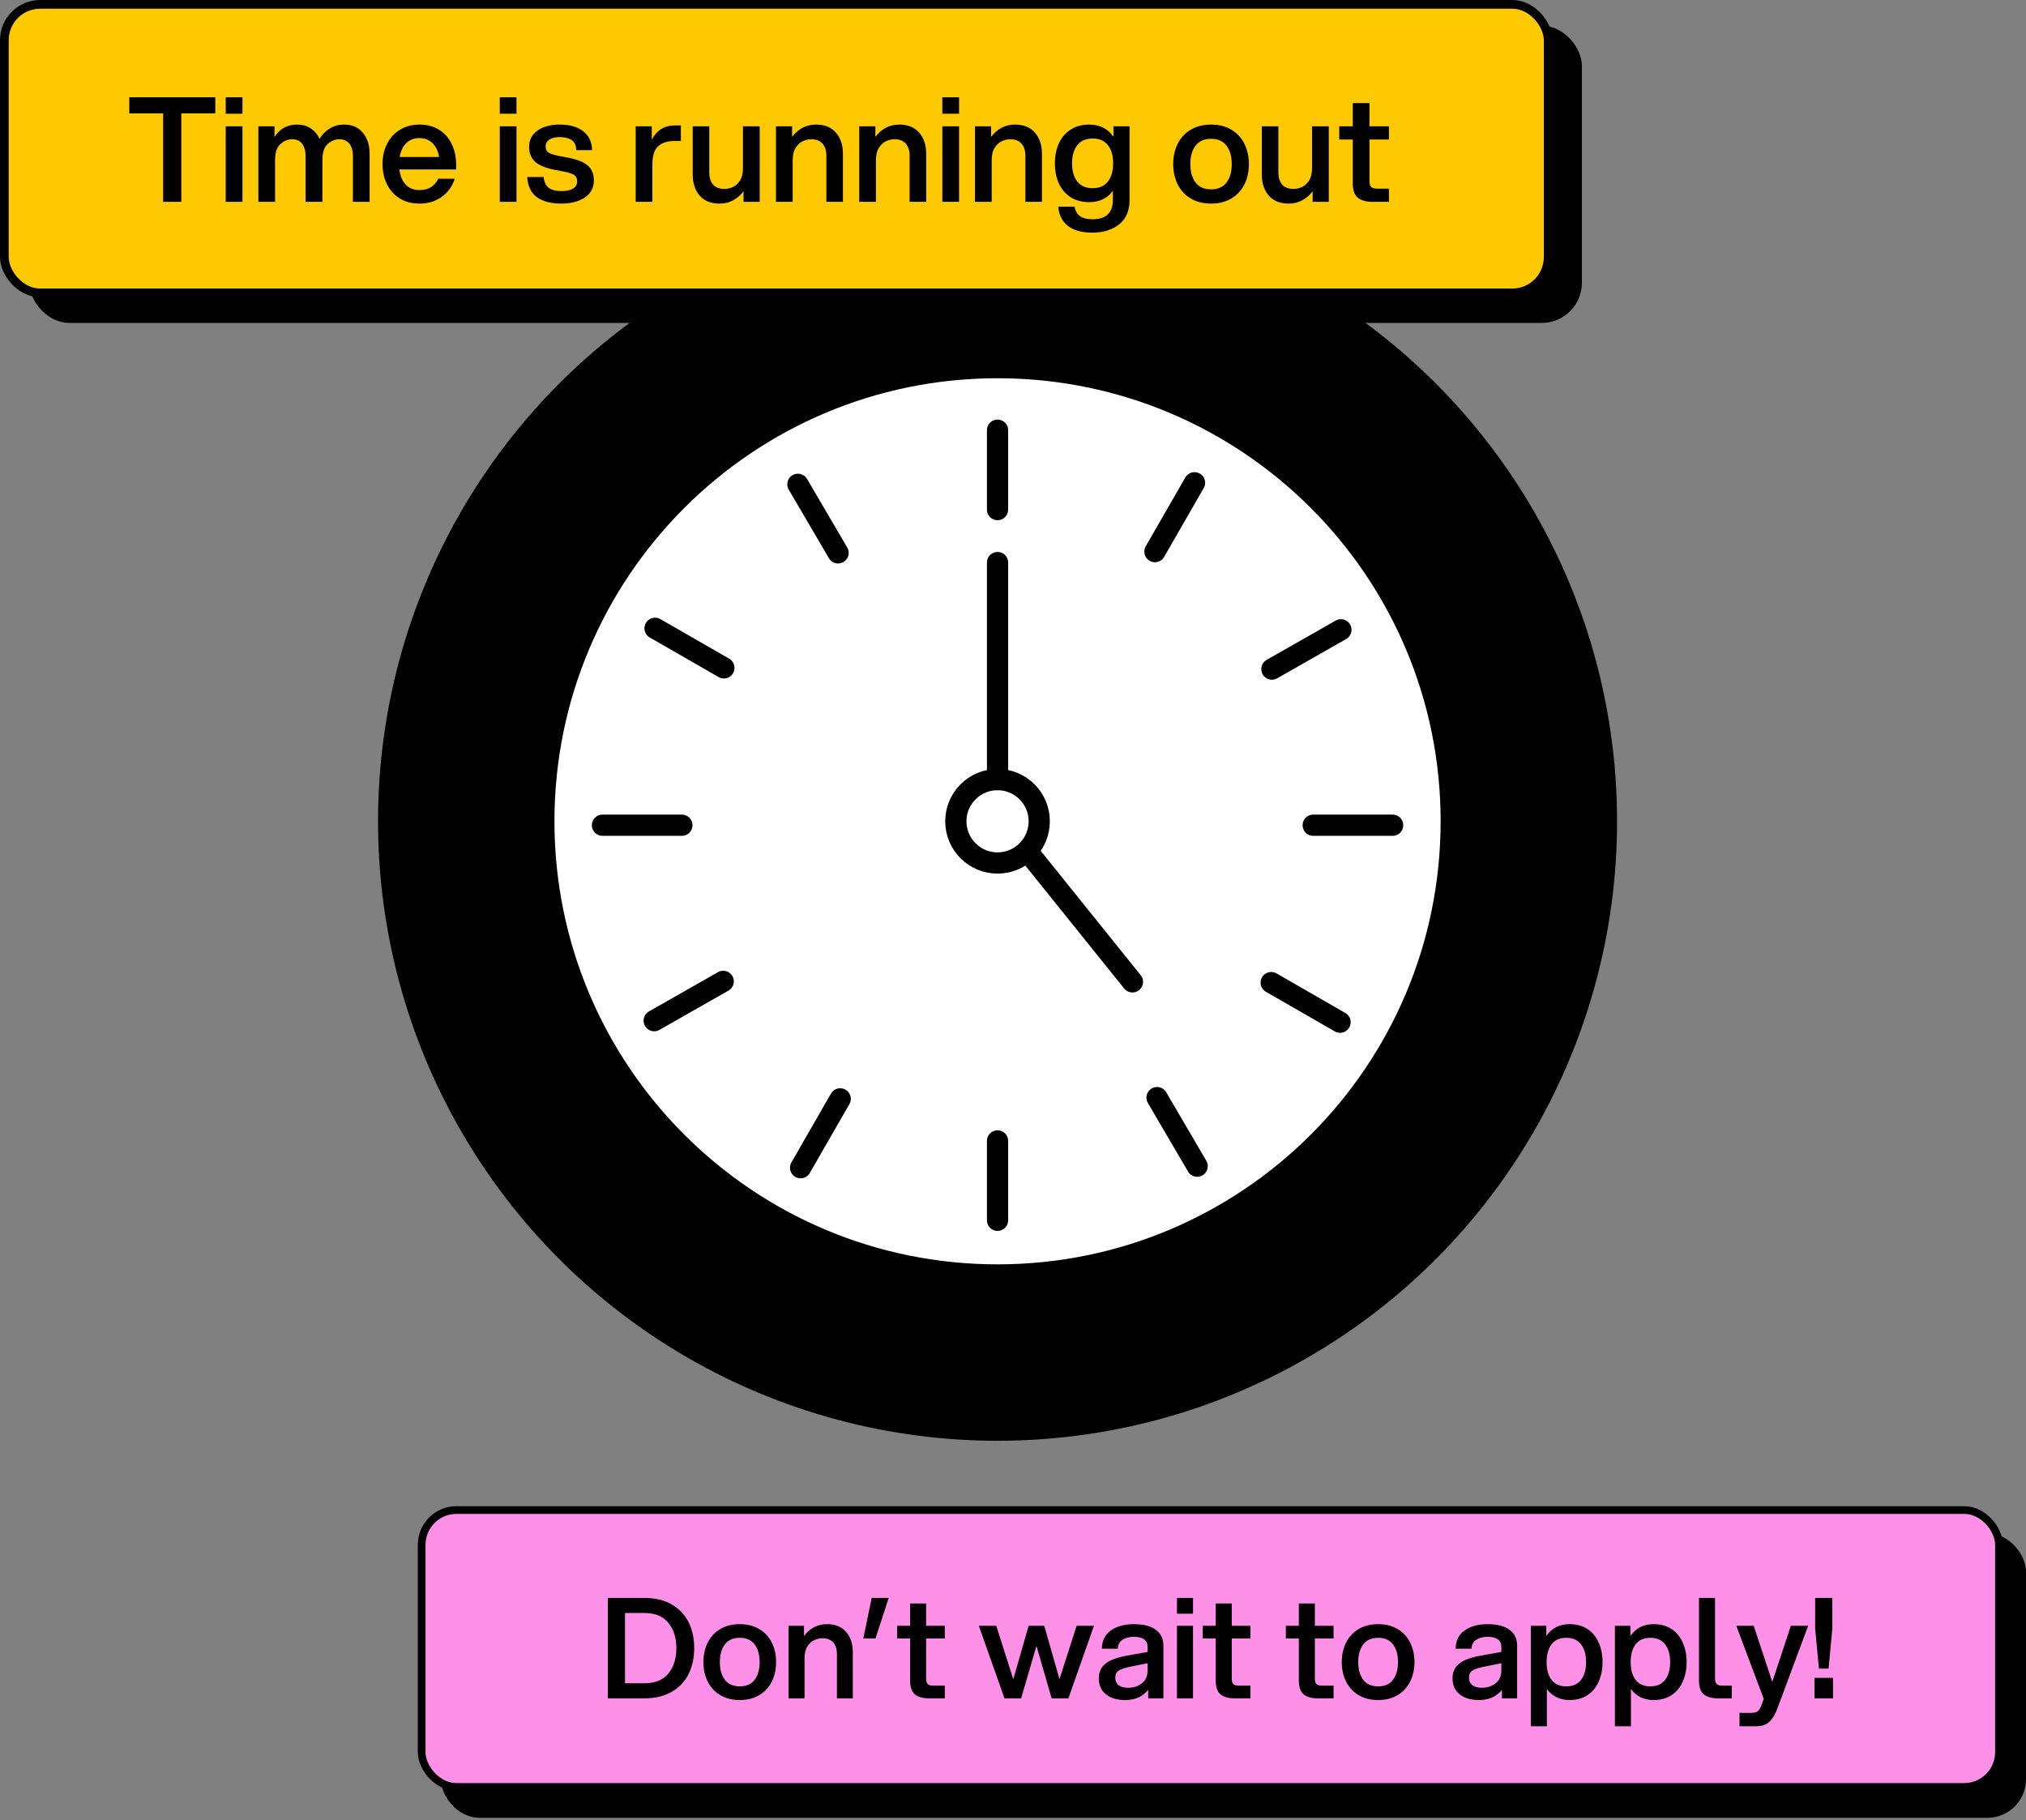
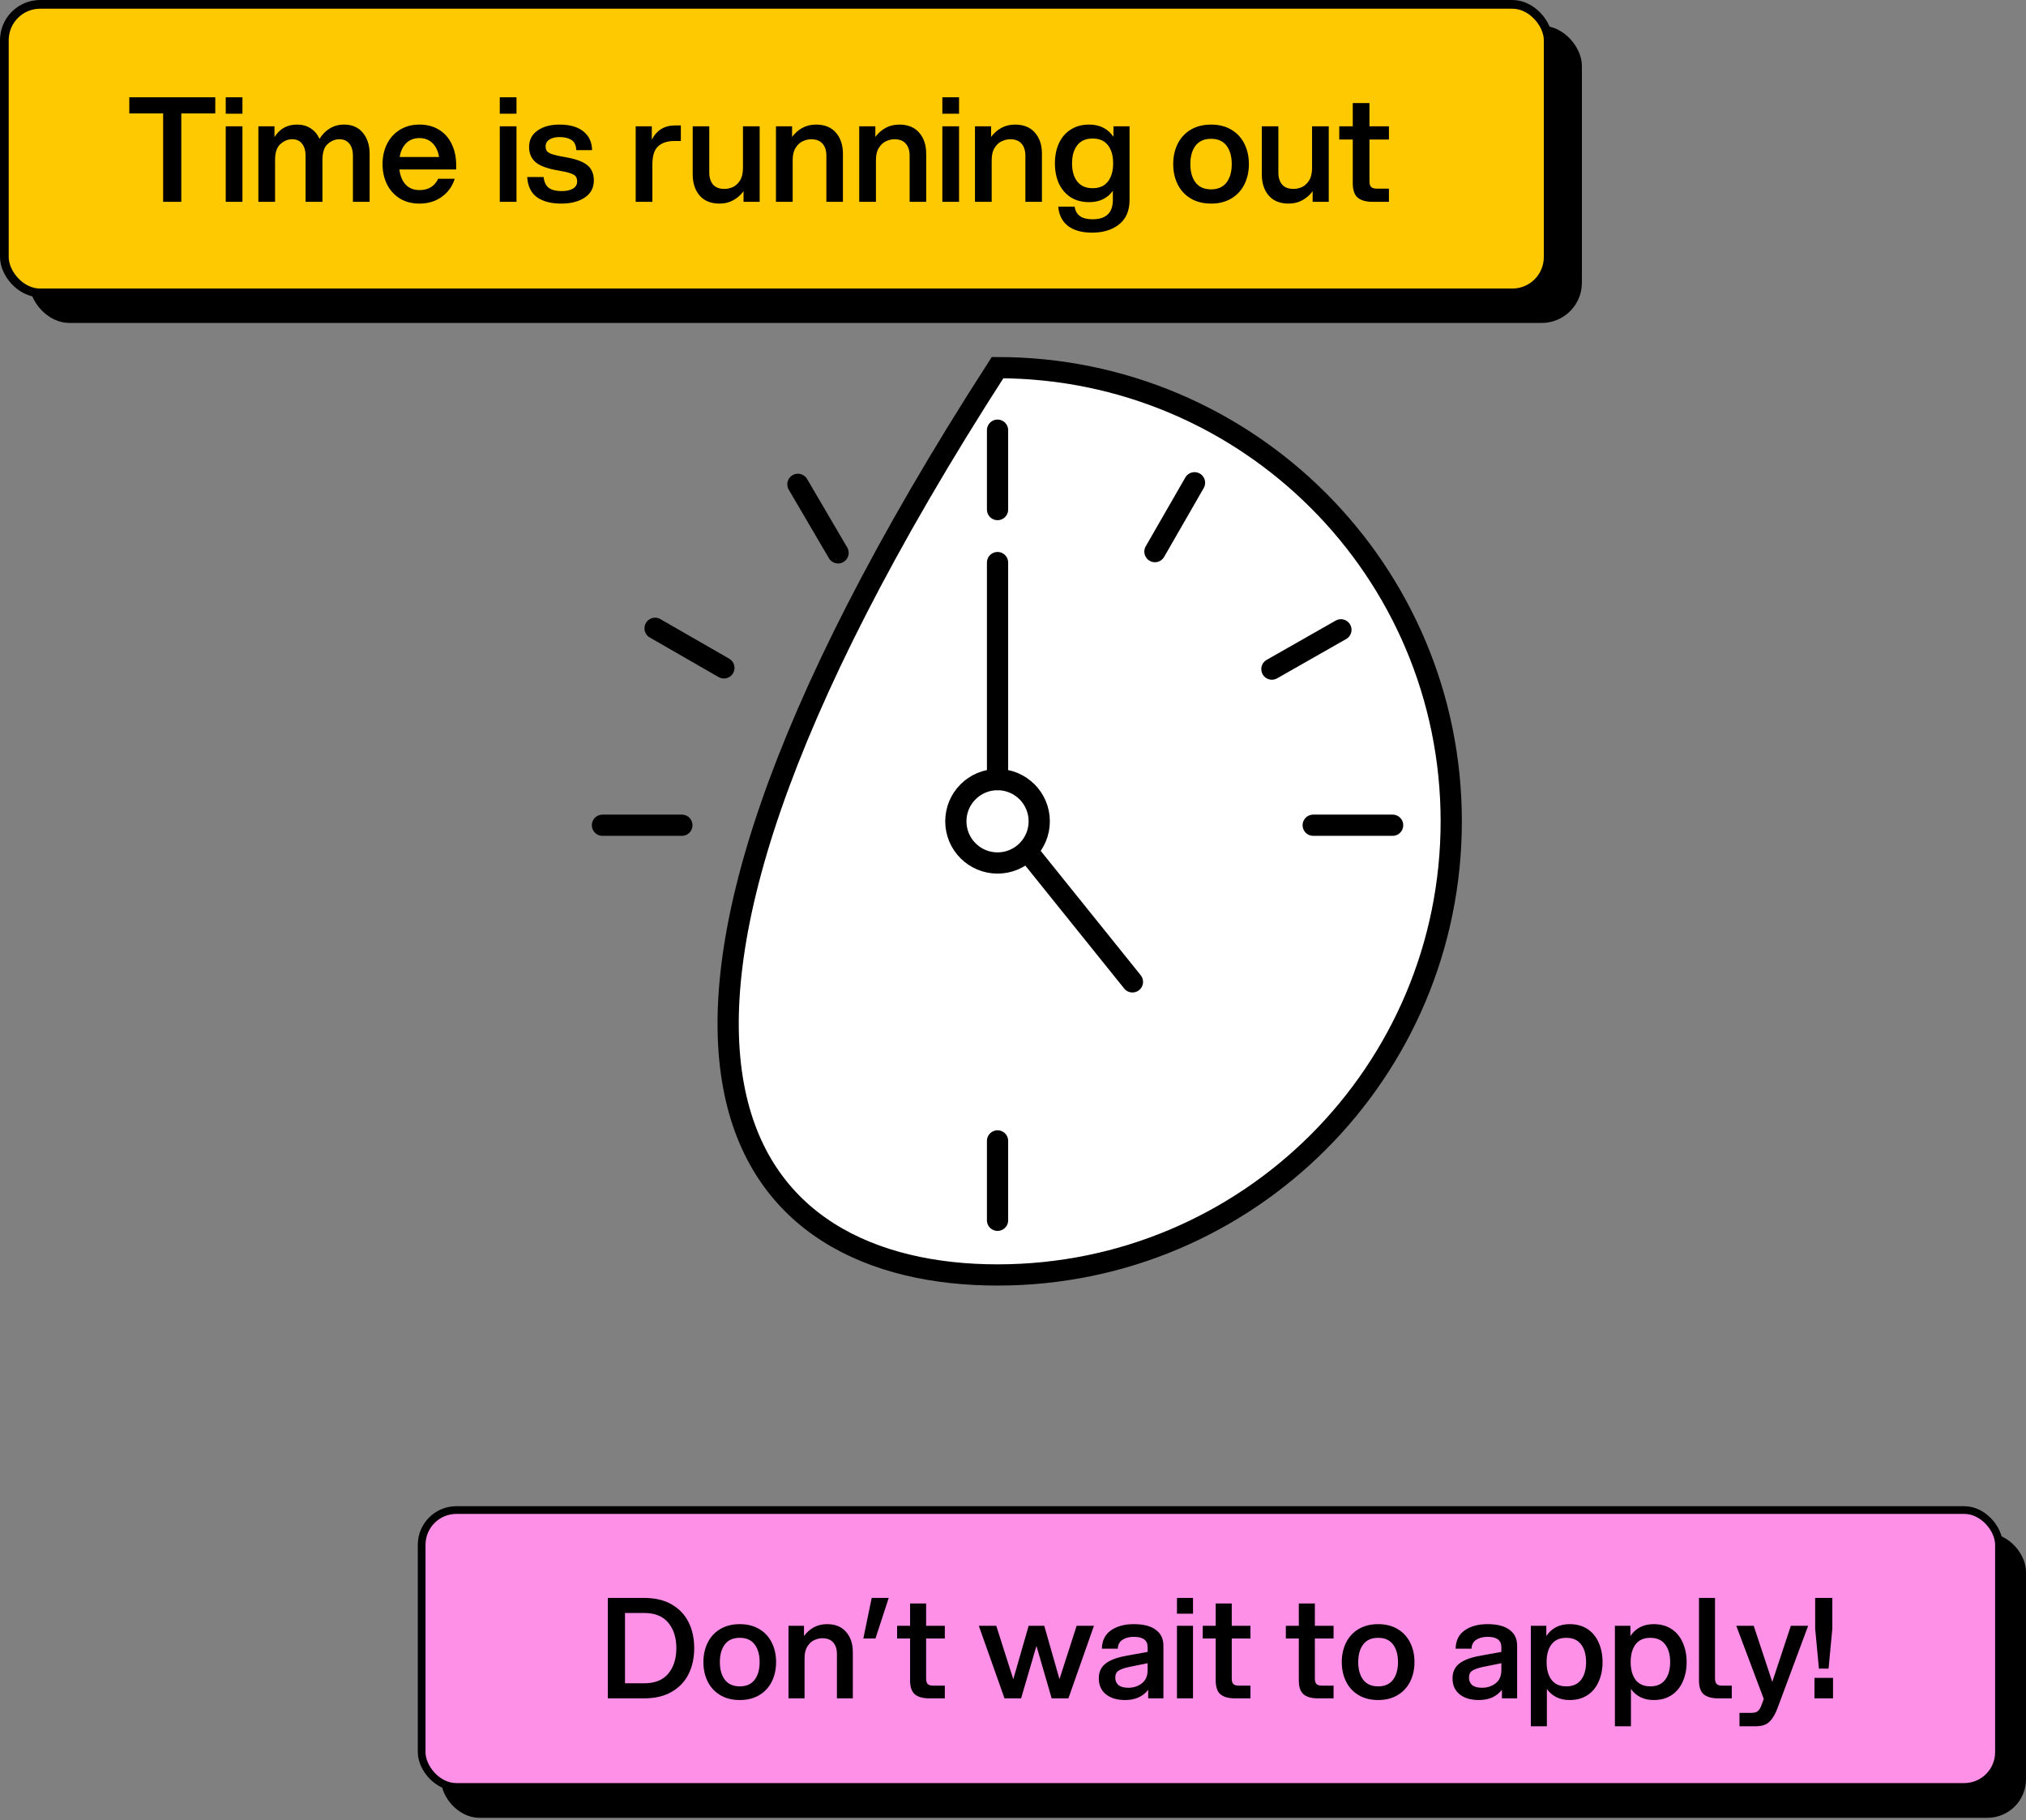
<svg xmlns="http://www.w3.org/2000/svg" width="552" height="496" viewBox="0 0 552 496" fill="none">
  <rect x="0" y="0" width="552" height="496" fill="#808080" stroke="none" />
-   <circle cx="271.792" cy="223.792" r="168.792" fill="black" />
-   <path d="M271.788 347.402C340.058 347.402 395.402 292.058 395.402 223.788C395.402 155.517 340.058 100.173 271.788 100.173C203.517 100.173 148.173 155.517 148.173 223.788C148.173 292.058 203.517 347.402 271.788 347.402Z" fill="white" stroke="black" stroke-width="5.783" stroke-miterlimit="10" />
+   <path d="M271.788 347.402C340.058 347.402 395.402 292.058 395.402 223.788C395.402 155.517 340.058 100.173 271.788 100.173C148.173 292.058 203.517 347.402 271.788 347.402Z" fill="white" stroke="black" stroke-width="5.783" stroke-miterlimit="10" />
  <path d="M271.788 117.216V138.851" stroke="black" stroke-width="5.783" stroke-miterlimit="10" stroke-linecap="round" />
  <path d="M271.788 153.289V212.426" stroke="black" stroke-width="5.783" stroke-miterlimit="10" stroke-linecap="round" />
  <path d="M308.542 267.538L281.039 233.339" stroke="black" stroke-width="5.783" stroke-miterlimit="10" stroke-linecap="round" />
  <path d="M271.788 310.875V332.51" stroke="black" stroke-width="5.783" stroke-miterlimit="10" stroke-linecap="round" />
  <path d="M365.342 171.613L346.539 182.318" stroke="black" stroke-width="5.783" stroke-miterlimit="10" stroke-linecap="round" />
-   <path d="M197.044 267.408L178.241 278.112" stroke="black" stroke-width="5.783" stroke-miterlimit="10" stroke-linecap="round" />
  <path d="M379.431 224.859H357.795" stroke="black" stroke-width="5.783" stroke-miterlimit="10" stroke-linecap="round" />
  <path d="M185.78 224.859H164.144" stroke="black" stroke-width="5.783" stroke-miterlimit="10" stroke-linecap="round" />
-   <path d="M365.107 278.526L346.352 267.741" stroke="black" stroke-width="5.783" stroke-miterlimit="10" stroke-linecap="round" />
  <path d="M197.231 181.985L178.476 171.2" stroke="black" stroke-width="5.783" stroke-miterlimit="10" stroke-linecap="round" />
-   <path d="M326.177 317.757L315.246 299.083" stroke="black" stroke-width="5.783" stroke-miterlimit="10" stroke-linecap="round" />
  <path d="M228.337 150.643L217.398 131.969" stroke="black" stroke-width="5.783" stroke-miterlimit="10" stroke-linecap="round" />
-   <path d="M218.128 318.179L228.914 299.424" stroke="black" stroke-width="5.783" stroke-miterlimit="10" stroke-linecap="round" />
  <path d="M314.67 150.302L325.455 131.547" stroke="black" stroke-width="5.783" stroke-miterlimit="10" stroke-linecap="round" />
  <path d="M271.788 235.149C278.062 235.149 283.149 230.063 283.149 223.788C283.149 217.513 278.062 212.426 271.788 212.426C265.513 212.426 260.426 217.513 260.426 223.788C260.426 230.063 265.513 235.149 271.788 235.149Z" stroke="black" stroke-width="5.783" stroke-miterlimit="10" stroke-linecap="round" />
  <rect x="9.187" y="8.187" width="420.625" height="78.626" rx="9.762" fill="black" stroke="black" stroke-width="2.375" />
  <rect x="1.187" y="1.187" width="420.625" height="78.626" rx="9.762" fill="#FFC900" stroke="black" stroke-width="2.375" />
  <path d="M44.448 30.899H35.227V26.506H58.656V30.899H49.395V55H44.448V30.899ZM61.504 34.421H66.055V55H61.504V34.421ZM61.504 26.506H66.055V30.978H61.504V26.506ZM96.157 42.415C96.157 41.069 95.841 39.988 95.207 39.17C94.574 38.352 93.651 37.943 92.437 37.943C91.303 37.943 90.247 38.378 89.271 39.249C88.321 40.093 87.847 41.558 87.847 43.642V55H83.256V42.415C83.256 41.069 82.939 39.988 82.306 39.17C81.699 38.352 80.789 37.943 79.575 37.943C78.441 37.943 77.385 38.378 76.409 39.249C75.433 40.093 74.945 41.558 74.945 43.642V55H70.394V34.421H74.787V37.349C76.211 35.081 78.256 33.946 80.921 33.946C82.372 33.946 83.612 34.289 84.641 34.975C85.696 35.661 86.501 36.611 87.055 37.824C87.794 36.637 88.717 35.7 89.825 35.014C90.96 34.302 92.279 33.946 93.783 33.946C95.946 33.946 97.635 34.685 98.848 36.162C100.088 37.64 100.708 39.553 100.708 41.901V55H96.157V42.415ZM114.28 55.475C112.248 55.475 110.468 55.013 108.937 54.09C107.433 53.14 106.273 51.86 105.455 50.251C104.637 48.615 104.228 46.768 104.228 44.711C104.228 42.653 104.637 40.819 105.455 39.209C106.273 37.574 107.433 36.294 108.937 35.371C110.468 34.421 112.248 33.946 114.28 33.946C116.312 33.946 118.079 34.408 119.583 35.331C121.113 36.255 122.274 37.56 123.066 39.249C123.884 40.911 124.293 42.824 124.293 44.987V46.175H108.819C109.03 47.916 109.597 49.288 110.52 50.291C111.47 51.293 112.723 51.794 114.28 51.794C115.52 51.794 116.562 51.531 117.406 51.003C118.277 50.449 118.937 49.684 119.385 48.708H123.897C123.237 50.792 122.05 52.441 120.335 53.654C118.646 54.868 116.628 55.475 114.28 55.475ZM119.623 42.771C119.359 41.162 118.765 39.909 117.842 39.012C116.918 38.088 115.731 37.627 114.28 37.627C112.803 37.627 111.602 38.088 110.679 39.012C109.755 39.909 109.162 41.162 108.898 42.771H119.623ZM136.171 34.421H140.722V55H136.171V34.421ZM136.171 26.506H140.722V30.978H136.171V26.506ZM152.897 55.475C150.127 55.475 147.924 54.895 146.288 53.734C144.679 52.546 143.795 50.713 143.636 48.233H148.108C148.267 49.631 148.742 50.62 149.533 51.201C150.351 51.781 151.512 52.071 153.016 52.071C154.309 52.071 155.337 51.847 156.103 51.399C156.868 50.924 157.25 50.277 157.25 49.459C157.25 48.905 157.132 48.457 156.894 48.114C156.657 47.771 156.182 47.481 155.469 47.243C154.783 46.979 153.728 46.729 152.303 46.491C149.243 45.99 147.119 45.225 145.932 44.196C144.745 43.167 144.151 41.782 144.151 40.041C144.151 38.167 144.903 36.69 146.407 35.608C147.937 34.5 149.942 33.946 152.422 33.946C155.245 33.946 157.422 34.566 158.952 35.806C160.482 37.02 161.274 38.721 161.327 40.911H157.013C156.96 39.592 156.525 38.669 155.707 38.141C154.889 37.613 153.794 37.349 152.422 37.349C151.314 37.349 150.404 37.574 149.691 38.022C149.005 38.471 148.662 39.091 148.662 39.882C148.662 40.436 148.794 40.885 149.058 41.228C149.348 41.544 149.85 41.822 150.562 42.059C151.301 42.296 152.369 42.534 153.768 42.771C155.826 43.114 157.435 43.563 158.596 44.117C159.757 44.671 160.575 45.357 161.05 46.175C161.551 46.993 161.801 47.995 161.801 49.182C161.801 51.161 160.984 52.705 159.348 53.813C157.712 54.921 155.562 55.475 152.897 55.475ZM173.197 34.421H177.589V38.062C178.909 35.476 181.019 34.184 183.921 34.184H185.505V38.418H183.724C181.824 38.418 180.347 38.906 179.291 39.882C178.262 40.832 177.748 42.468 177.748 44.79V55H173.197V34.421ZM193.245 47.006C193.245 48.378 193.588 49.473 194.273 50.291C194.959 51.082 196.002 51.478 197.4 51.478C198.112 51.478 198.851 51.319 199.616 51.003C200.381 50.66 201.041 50.066 201.595 49.222C202.149 48.351 202.426 47.204 202.426 45.779V34.421H206.977V55H202.584V52.111C201.819 53.14 200.883 53.958 199.774 54.565C198.693 55.172 197.453 55.475 196.054 55.475C193.706 55.475 191.899 54.749 190.633 53.298C189.366 51.821 188.733 49.895 188.733 47.52V34.421H193.245V47.006ZM225.152 42.415C225.152 41.043 224.809 39.961 224.123 39.17C223.437 38.352 222.395 37.943 220.996 37.943C220.284 37.943 219.545 38.115 218.78 38.458C218.015 38.774 217.355 39.368 216.801 40.239C216.247 41.083 215.97 42.217 215.97 43.642V55H211.419V34.421H215.812V37.31C216.577 36.281 217.501 35.463 218.582 34.856C219.69 34.249 220.944 33.946 222.342 33.946C224.69 33.946 226.497 34.685 227.764 36.162C229.03 37.613 229.663 39.526 229.663 41.901V55H225.152V42.415ZM247.838 42.415C247.838 41.043 247.495 39.961 246.809 39.17C246.123 38.352 245.081 37.943 243.682 37.943C242.97 37.943 242.231 38.115 241.466 38.458C240.701 38.774 240.042 39.368 239.488 40.239C238.933 41.083 238.656 42.217 238.656 43.642V55H234.105V34.421H238.498V37.31C239.263 36.281 240.187 35.463 241.268 34.856C242.377 34.249 243.63 33.946 245.028 33.946C247.376 33.946 249.183 34.685 250.45 36.162C251.716 37.613 252.349 39.526 252.349 41.901V55H247.838V42.415ZM256.752 34.421H261.303V55H256.752V34.421ZM256.752 26.506H261.303V30.978H256.752V26.506ZM279.374 42.415C279.374 41.043 279.031 39.961 278.345 39.17C277.659 38.352 276.617 37.943 275.219 37.943C274.507 37.943 273.768 38.115 273.003 38.458C272.238 38.774 271.578 39.368 271.024 40.239C270.47 41.083 270.193 42.217 270.193 43.642V55H265.642V34.421H270.035V37.31C270.8 36.281 271.723 35.463 272.805 34.856C273.913 34.249 275.166 33.946 276.565 33.946C278.913 33.946 280.72 34.685 281.986 36.162C283.253 37.613 283.886 39.526 283.886 41.901V55H279.374V42.415ZM297.549 63.39C294.726 63.39 292.523 62.77 290.94 61.53C289.383 60.29 288.513 58.549 288.328 56.306H292.8C293.117 58.601 294.739 59.749 297.668 59.749C301.361 59.749 303.208 57.981 303.208 54.446V51.992C301.704 54.05 299.554 55.079 296.757 55.079C294.779 55.079 293.09 54.631 291.692 53.734C290.294 52.81 289.225 51.557 288.486 49.974C287.774 48.365 287.418 46.544 287.418 44.513C287.418 42.481 287.774 40.674 288.486 39.091C289.225 37.481 290.294 36.228 291.692 35.331C293.09 34.408 294.779 33.946 296.757 33.946C299.633 33.946 301.836 35.054 303.367 37.27V34.421H307.759V54.446C307.759 57.401 306.81 59.63 304.91 61.134C303.037 62.638 300.583 63.39 297.549 63.39ZM292.088 44.513C292.088 46.597 292.562 48.246 293.512 49.459C294.462 50.673 295.86 51.28 297.707 51.28C299.554 51.28 300.939 50.673 301.863 49.459C302.812 48.246 303.287 46.597 303.287 44.513C303.287 42.428 302.812 40.779 301.863 39.566C300.939 38.352 299.554 37.745 297.707 37.745C295.86 37.745 294.462 38.352 293.512 39.566C292.562 40.779 292.088 42.428 292.088 44.513ZM329.979 55.475C327.842 55.475 325.995 55.013 324.438 54.09C322.882 53.166 321.695 51.887 320.877 50.251C320.059 48.615 319.65 46.768 319.65 44.711C319.65 42.653 320.059 40.806 320.877 39.17C321.695 37.534 322.882 36.255 324.438 35.331C325.995 34.408 327.842 33.946 329.979 33.946C332.09 33.946 333.923 34.408 335.48 35.331C337.037 36.255 338.224 37.534 339.042 39.17C339.86 40.806 340.268 42.653 340.268 44.711C340.268 46.768 339.86 48.615 339.042 50.251C338.224 51.887 337.037 53.166 335.48 54.09C333.923 55.013 332.09 55.475 329.979 55.475ZM324.32 44.711C324.32 46.821 324.795 48.496 325.744 49.736C326.694 50.977 328.106 51.596 329.979 51.596C331.826 51.596 333.224 50.977 334.174 49.736C335.124 48.496 335.599 46.821 335.599 44.711C335.599 42.6 335.124 40.924 334.174 39.684C333.224 38.444 331.826 37.824 329.979 37.824C328.106 37.824 326.694 38.444 325.744 39.684C324.795 40.924 324.32 42.6 324.32 44.711ZM348.299 47.006C348.299 48.378 348.642 49.473 349.328 50.291C350.014 51.082 351.056 51.478 352.454 51.478C353.167 51.478 353.905 51.319 354.67 51.003C355.436 50.66 356.095 50.066 356.649 49.222C357.203 48.351 357.48 47.204 357.48 45.779V34.421H362.031V55H357.639V52.111C356.873 53.14 355.937 53.958 354.829 54.565C353.747 55.172 352.507 55.475 351.109 55.475C348.761 55.475 346.953 54.749 345.687 53.298C344.42 51.821 343.787 49.895 343.787 47.52V34.421H348.299V47.006ZM373.122 28.089V34.421H378.425V38.022H373.122V49.38C373.122 50.093 373.267 50.607 373.557 50.924C373.874 51.24 374.402 51.399 375.14 51.399H378.425V55H374.032C372.212 55 370.84 54.617 369.917 53.852C369.019 53.087 368.571 51.768 368.571 49.895V38.022H364.89V34.421H368.571V28.089H373.122Z" fill="black" />
  <rect x="121.195" y="418.824" width="429.753" height="75.448" rx="9.466" fill="black" stroke="black" stroke-width="2.104" />
  <rect x="114.884" y="411.461" width="429.753" height="75.448" rx="9.466" fill="#FF90E8" stroke="black" stroke-width="2.104" />
  <path d="M165.613 435.402H175.459C178.475 435.402 180.996 435.997 183.024 437.188C185.077 438.38 186.61 440.002 187.624 442.054C188.638 444.107 189.144 446.451 189.144 449.087C189.144 451.723 188.638 454.067 187.624 456.12C186.61 458.173 185.077 459.795 183.024 460.986C180.996 462.177 178.475 462.773 175.459 462.773H165.613V435.402ZM175.459 458.667C178.424 458.667 180.629 457.793 182.074 456.044C183.543 454.27 184.278 451.951 184.278 449.087C184.278 446.223 183.543 443.917 182.074 442.168C180.629 440.394 178.424 439.507 175.459 439.507H170.289V458.667H175.459ZM201.57 463.229C199.517 463.229 197.743 462.785 196.247 461.898C194.752 461.011 193.612 459.782 192.826 458.211C192.04 456.64 191.648 454.866 191.648 452.889C191.648 450.912 192.04 449.138 192.826 447.567C193.612 445.995 194.752 444.766 196.247 443.879C197.743 442.992 199.517 442.549 201.57 442.549C203.597 442.549 205.358 442.992 206.854 443.879C208.349 444.766 209.489 445.995 210.275 447.567C211.061 449.138 211.454 450.912 211.454 452.889C211.454 454.866 211.061 456.64 210.275 458.211C209.489 459.782 208.349 461.011 206.854 461.898C205.358 462.785 203.597 463.229 201.57 463.229ZM196.133 452.889C196.133 454.916 196.59 456.526 197.502 457.717C198.414 458.908 199.77 459.503 201.57 459.503C203.344 459.503 204.687 458.908 205.599 457.717C206.512 456.526 206.968 454.916 206.968 452.889C206.968 450.861 206.512 449.252 205.599 448.061C204.687 446.87 203.344 446.274 201.57 446.274C199.77 446.274 198.414 446.87 197.502 448.061C196.59 449.252 196.133 450.861 196.133 452.889ZM228.025 450.684C228.025 449.366 227.696 448.327 227.037 447.567C226.378 446.781 225.377 446.388 224.034 446.388C223.349 446.388 222.64 446.553 221.905 446.882C221.17 447.186 220.536 447.757 220.004 448.593C219.472 449.404 219.206 450.494 219.206 451.862V462.773H214.834V443.005H219.053V445.78C219.788 444.791 220.675 444.006 221.715 443.423C222.779 442.84 223.983 442.549 225.326 442.549C227.582 442.549 229.318 443.258 230.534 444.677C231.751 446.071 232.359 447.909 232.359 450.19V462.773H228.025V450.684ZM242.138 435.402L238.527 446.464H235.219L237.5 435.402H242.138ZM252.331 436.922V443.005H257.425V446.464H252.331V457.375C252.331 458.059 252.47 458.553 252.749 458.857C253.053 459.161 253.56 459.313 254.27 459.313H257.425V462.773H253.205C251.456 462.773 250.139 462.405 249.251 461.67C248.39 460.935 247.959 459.668 247.959 457.869V446.464H244.424V443.005H247.959V436.922H252.331ZM282.39 448.479L278.208 462.773H273.684L266.689 443.005H271.441L276.079 457.565L280.261 443.005H284.519L288.662 457.527L293.338 443.005H298.052L291.095 462.773H286.533L282.39 448.479ZM312.836 460.454C312.025 461.442 311.1 462.152 310.061 462.583C309.022 463.014 307.856 463.229 306.564 463.229C304.359 463.229 302.61 462.709 301.317 461.67C300.025 460.631 299.379 459.174 299.379 457.299C299.379 455.601 299.987 454.27 301.203 453.307C302.42 452.344 304.295 451.634 306.83 451.178L312.684 450.114V448.859C312.684 447.896 312.38 447.186 311.772 446.73C311.163 446.249 310.213 446.008 308.92 446.008C307.679 446.008 306.652 446.274 305.841 446.806C305.03 447.313 304.599 448.124 304.549 449.239H300.215C300.266 447.009 301.102 445.336 302.724 444.221C304.346 443.106 306.399 442.549 308.882 442.549C311.569 442.549 313.584 443.068 314.927 444.107C316.296 445.121 316.98 446.553 316.98 448.403V462.773H312.836V460.454ZM303.864 457.147C303.864 457.983 304.156 458.654 304.739 459.161C305.347 459.643 306.234 459.884 307.4 459.884C308.844 459.884 310.086 459.478 311.125 458.667C312.164 457.856 312.684 456.652 312.684 455.056V453.193L307.628 454.219C306.31 454.498 305.347 454.84 304.739 455.246C304.156 455.626 303.864 456.259 303.864 457.147ZM320.675 443.005H325.047V462.773H320.675V443.005ZM320.675 435.402H325.047V439.697H320.675V435.402ZM335.601 436.922V443.005H340.695V446.464H335.601V457.375C335.601 458.059 335.741 458.553 336.019 458.857C336.323 459.161 336.83 459.313 337.54 459.313H340.695V462.773H336.476C334.727 462.773 333.409 462.405 332.522 461.67C331.66 460.935 331.229 459.668 331.229 457.869V446.464H327.694V443.005H331.229V436.922H335.601ZM358.247 436.922V443.005H363.341V446.464H358.247V457.375C358.247 458.059 358.387 458.553 358.665 458.857C358.969 459.161 359.476 459.313 360.186 459.313H363.341V462.773H359.122C357.373 462.773 356.055 462.405 355.168 461.67C354.306 460.935 353.875 459.668 353.875 457.869V446.464H350.34V443.005H353.875V436.922H358.247ZM375.498 463.229C373.445 463.229 371.671 462.785 370.176 461.898C368.681 461.011 367.54 459.782 366.755 458.211C365.969 456.64 365.576 454.866 365.576 452.889C365.576 450.912 365.969 449.138 366.755 447.567C367.54 445.995 368.681 444.766 370.176 443.879C371.671 442.992 373.445 442.549 375.498 442.549C377.526 442.549 379.287 442.992 380.782 443.879C382.278 444.766 383.418 445.995 384.204 447.567C384.989 449.138 385.382 450.912 385.382 452.889C385.382 454.866 384.989 456.64 384.204 458.211C383.418 459.782 382.278 461.011 380.782 461.898C379.287 462.785 377.526 463.229 375.498 463.229ZM370.062 452.889C370.062 454.916 370.518 456.526 371.431 457.717C372.343 458.908 373.699 459.503 375.498 459.503C377.272 459.503 378.615 458.908 379.528 457.717C380.44 456.526 380.896 454.916 380.896 452.889C380.896 450.861 380.44 449.252 379.528 448.061C378.615 446.87 377.272 446.274 375.498 446.274C373.699 446.274 372.343 446.87 371.431 448.061C370.518 449.252 370.062 450.861 370.062 452.889ZM409.211 460.454C408.4 461.442 407.475 462.152 406.436 462.583C405.397 463.014 404.231 463.229 402.939 463.229C400.734 463.229 398.985 462.709 397.693 461.67C396.4 460.631 395.754 459.174 395.754 457.299C395.754 455.601 396.362 454.27 397.579 453.307C398.795 452.344 400.671 451.634 403.205 451.178L409.059 450.114V448.859C409.059 447.896 408.755 447.186 408.147 446.73C407.539 446.249 406.588 446.008 405.296 446.008C404.054 446.008 403.028 446.274 402.217 446.806C401.406 447.313 400.975 448.124 400.924 449.239H396.59C396.641 447.009 397.477 445.336 399.099 444.221C400.721 443.106 402.774 442.549 405.258 442.549C407.944 442.549 409.959 443.068 411.302 444.107C412.671 445.121 413.355 446.553 413.355 448.403V462.773H409.211V460.454ZM400.24 457.147C400.24 457.983 400.531 458.654 401.114 459.161C401.722 459.643 402.609 459.884 403.775 459.884C405.22 459.884 406.462 459.478 407.501 458.667C408.54 457.856 409.059 456.652 409.059 455.056V453.193L404.003 454.219C402.685 454.498 401.722 454.84 401.114 455.246C400.531 455.626 400.24 456.259 400.24 457.147ZM421.308 443.005V445.78C422.778 443.626 424.894 442.549 427.657 442.549C429.558 442.549 431.18 442.992 432.523 443.879C433.866 444.766 434.88 445.995 435.564 447.567C436.274 449.138 436.628 450.912 436.628 452.889C436.628 454.866 436.274 456.64 435.564 458.211C434.88 459.782 433.866 461.011 432.523 461.898C431.18 462.785 429.558 463.229 427.657 463.229C424.996 463.229 422.93 462.228 421.46 460.226V470.376H417.088V443.005H421.308ZM421.384 452.889C421.384 454.916 421.828 456.526 422.715 457.717C423.627 458.908 424.97 459.503 426.744 459.503C428.518 459.503 429.862 458.908 430.774 457.717C431.686 456.526 432.143 454.916 432.143 452.889C432.143 450.861 431.686 449.252 430.774 448.061C429.862 446.87 428.518 446.274 426.744 446.274C424.97 446.274 423.627 446.87 422.715 448.061C421.828 449.252 421.384 450.861 421.384 452.889ZM444.214 443.005V445.78C445.684 443.626 447.8 442.549 450.563 442.549C452.463 442.549 454.085 442.992 455.429 443.879C456.772 444.766 457.786 445.995 458.47 447.567C459.179 449.138 459.534 450.912 459.534 452.889C459.534 454.866 459.179 456.64 458.47 458.211C457.786 459.782 456.772 461.011 455.429 461.898C454.085 462.785 452.463 463.229 450.563 463.229C447.902 463.229 445.836 462.228 444.366 460.226V470.376H439.994V443.005H444.214ZM444.29 452.889C444.29 454.916 444.734 456.526 445.621 457.717C446.533 458.908 447.876 459.503 449.65 459.503C451.424 459.503 452.768 458.908 453.68 457.717C454.592 456.526 455.048 454.916 455.048 452.889C455.048 450.861 454.592 449.252 453.68 448.061C452.768 446.87 451.424 446.274 449.65 446.274C447.876 446.274 446.533 446.87 445.621 448.061C444.734 449.252 444.29 450.861 444.29 452.889ZM467.272 435.402V457.375C467.272 458.059 467.424 458.553 467.728 458.857C468.032 459.161 468.526 459.313 469.211 459.313H471.834V462.773H468.184C466.41 462.773 465.08 462.405 464.193 461.67C463.331 460.935 462.9 459.668 462.9 457.869V435.402H467.272ZM473.939 466.726H477.057C477.969 466.726 478.602 466.562 478.957 466.232C479.337 465.928 479.692 465.307 480.022 464.369L480.554 462.925L473.065 443.005H477.817L482.873 458.287L487.929 443.005H492.643L484.356 465.282C483.747 466.98 483.012 468.247 482.151 469.083C481.314 469.945 480.072 470.376 478.425 470.376H473.939V466.726ZM494.557 443.765V435.402H499.233V443.765L498.206 454.676H495.583L494.557 443.765ZM494.367 457.185H499.423V462.773H494.367V457.185Z" fill="black" />
</svg>